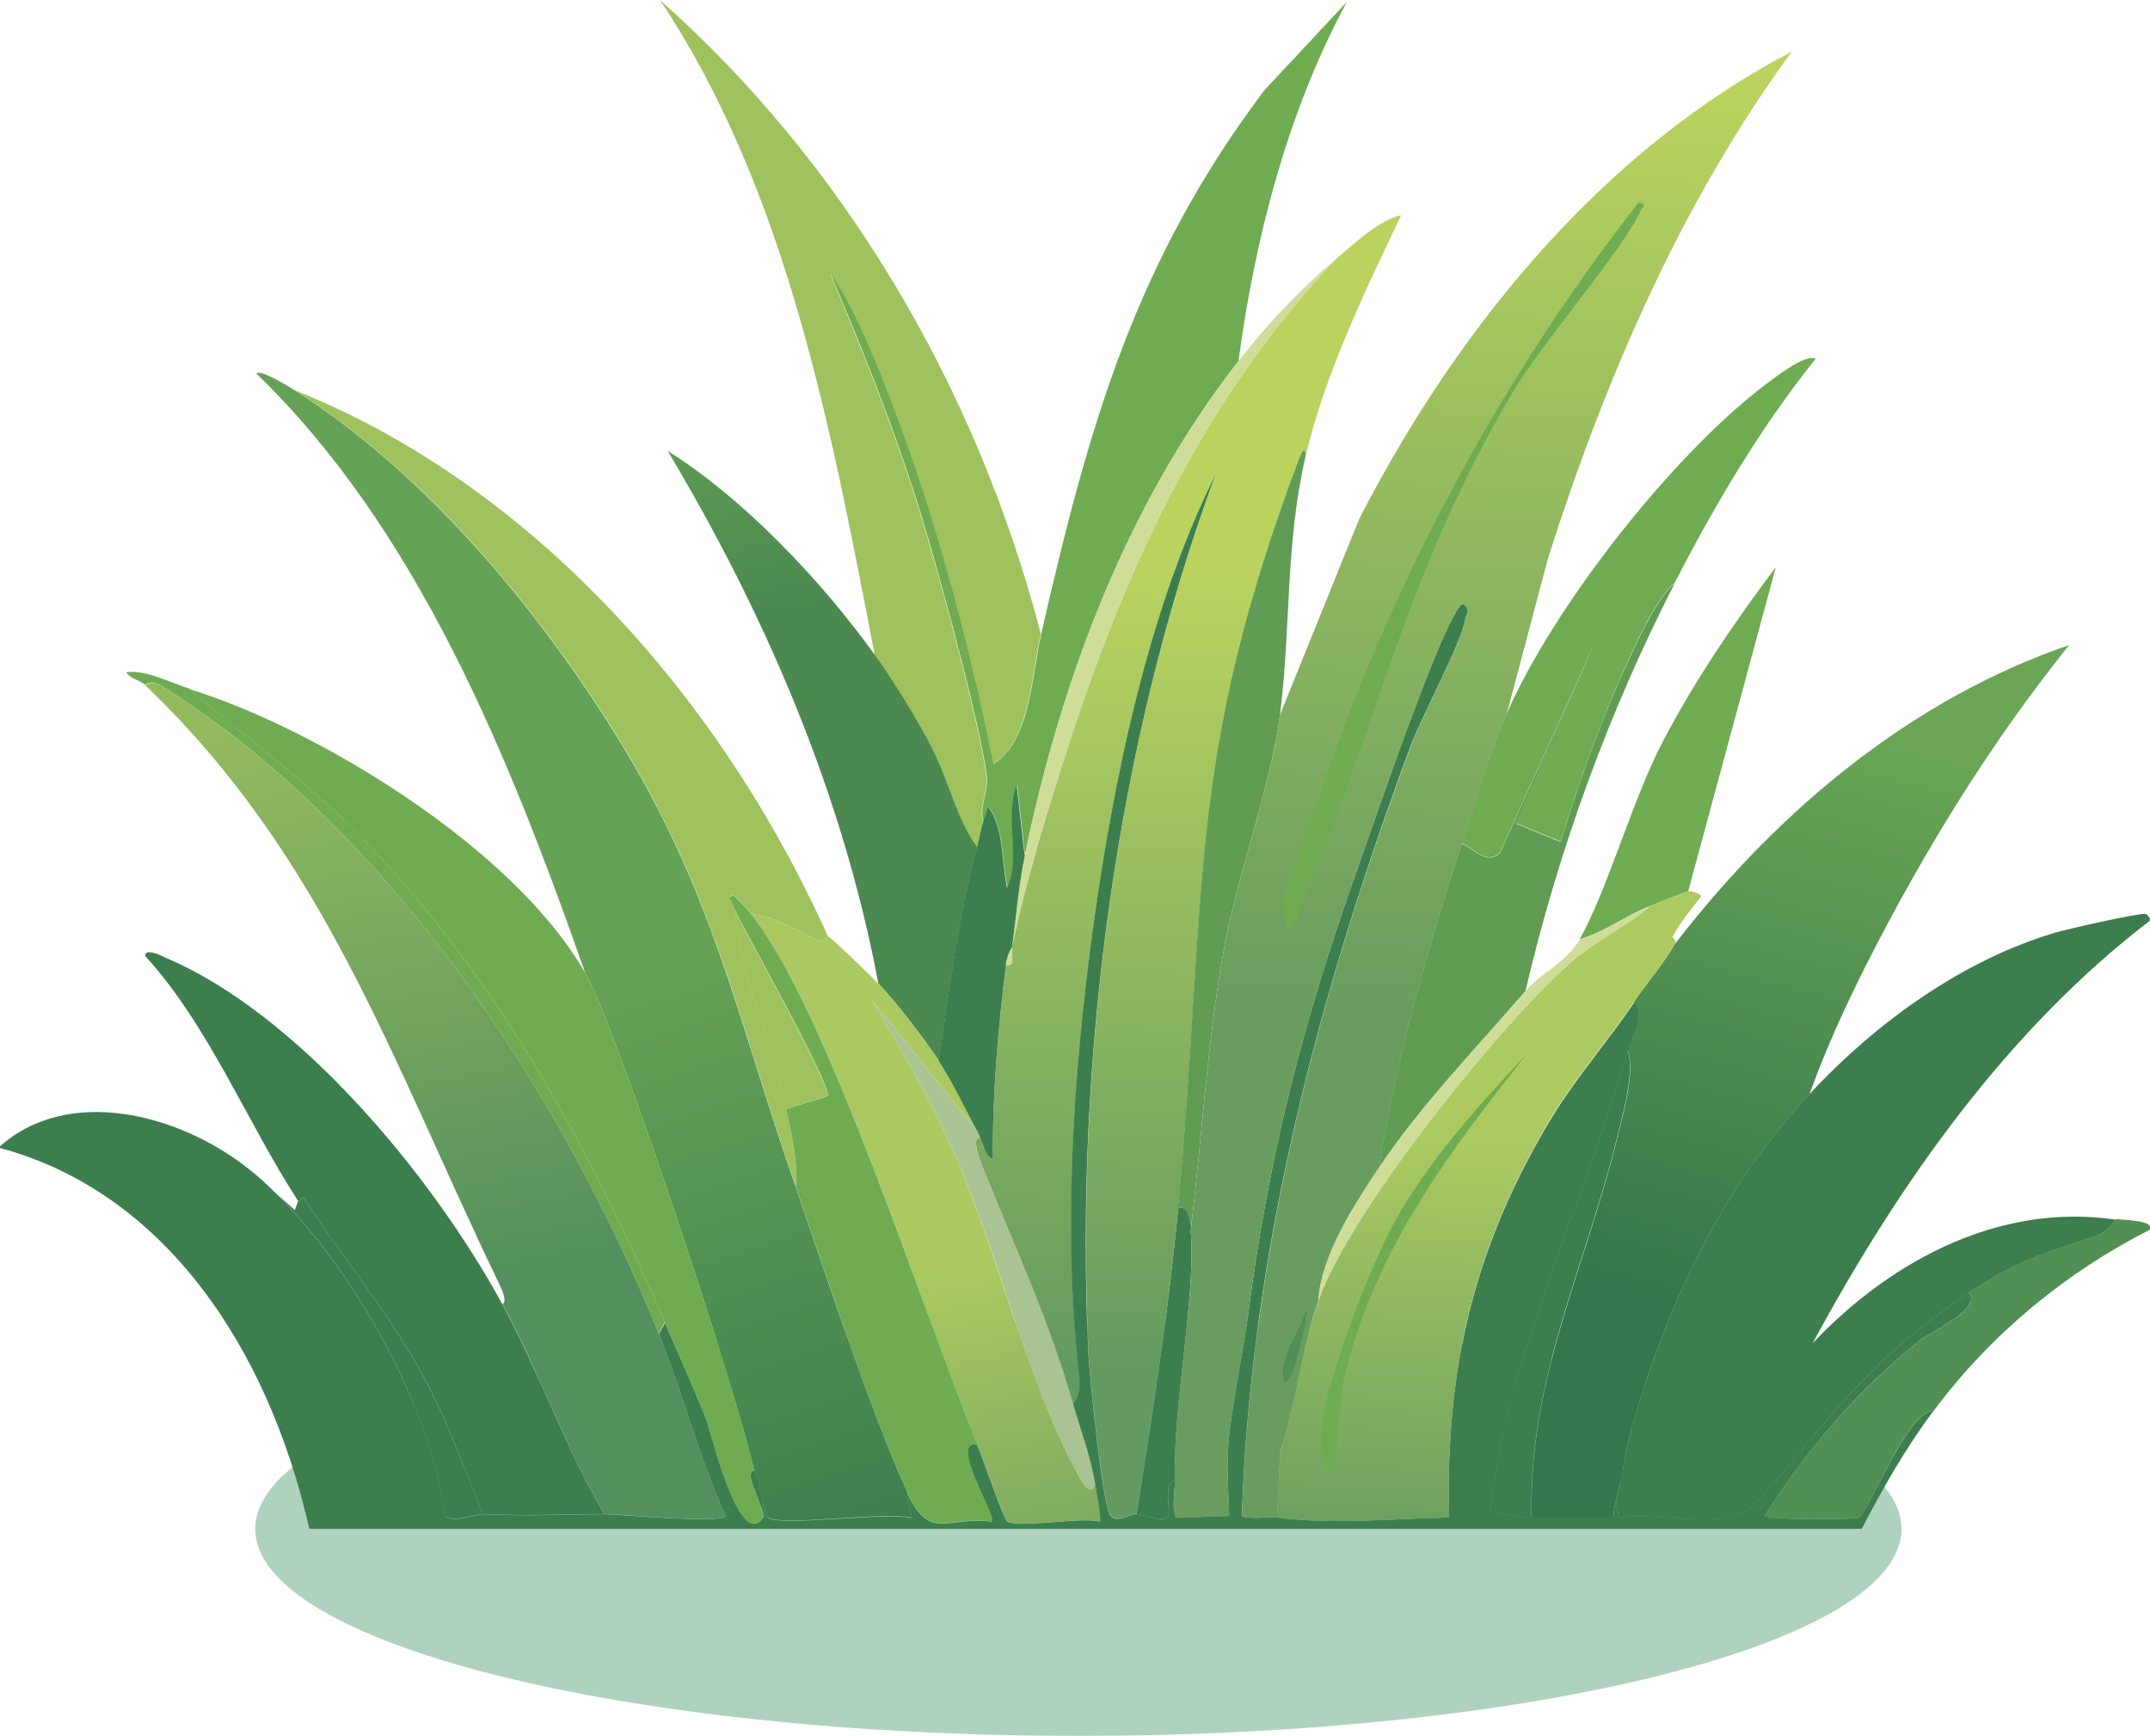
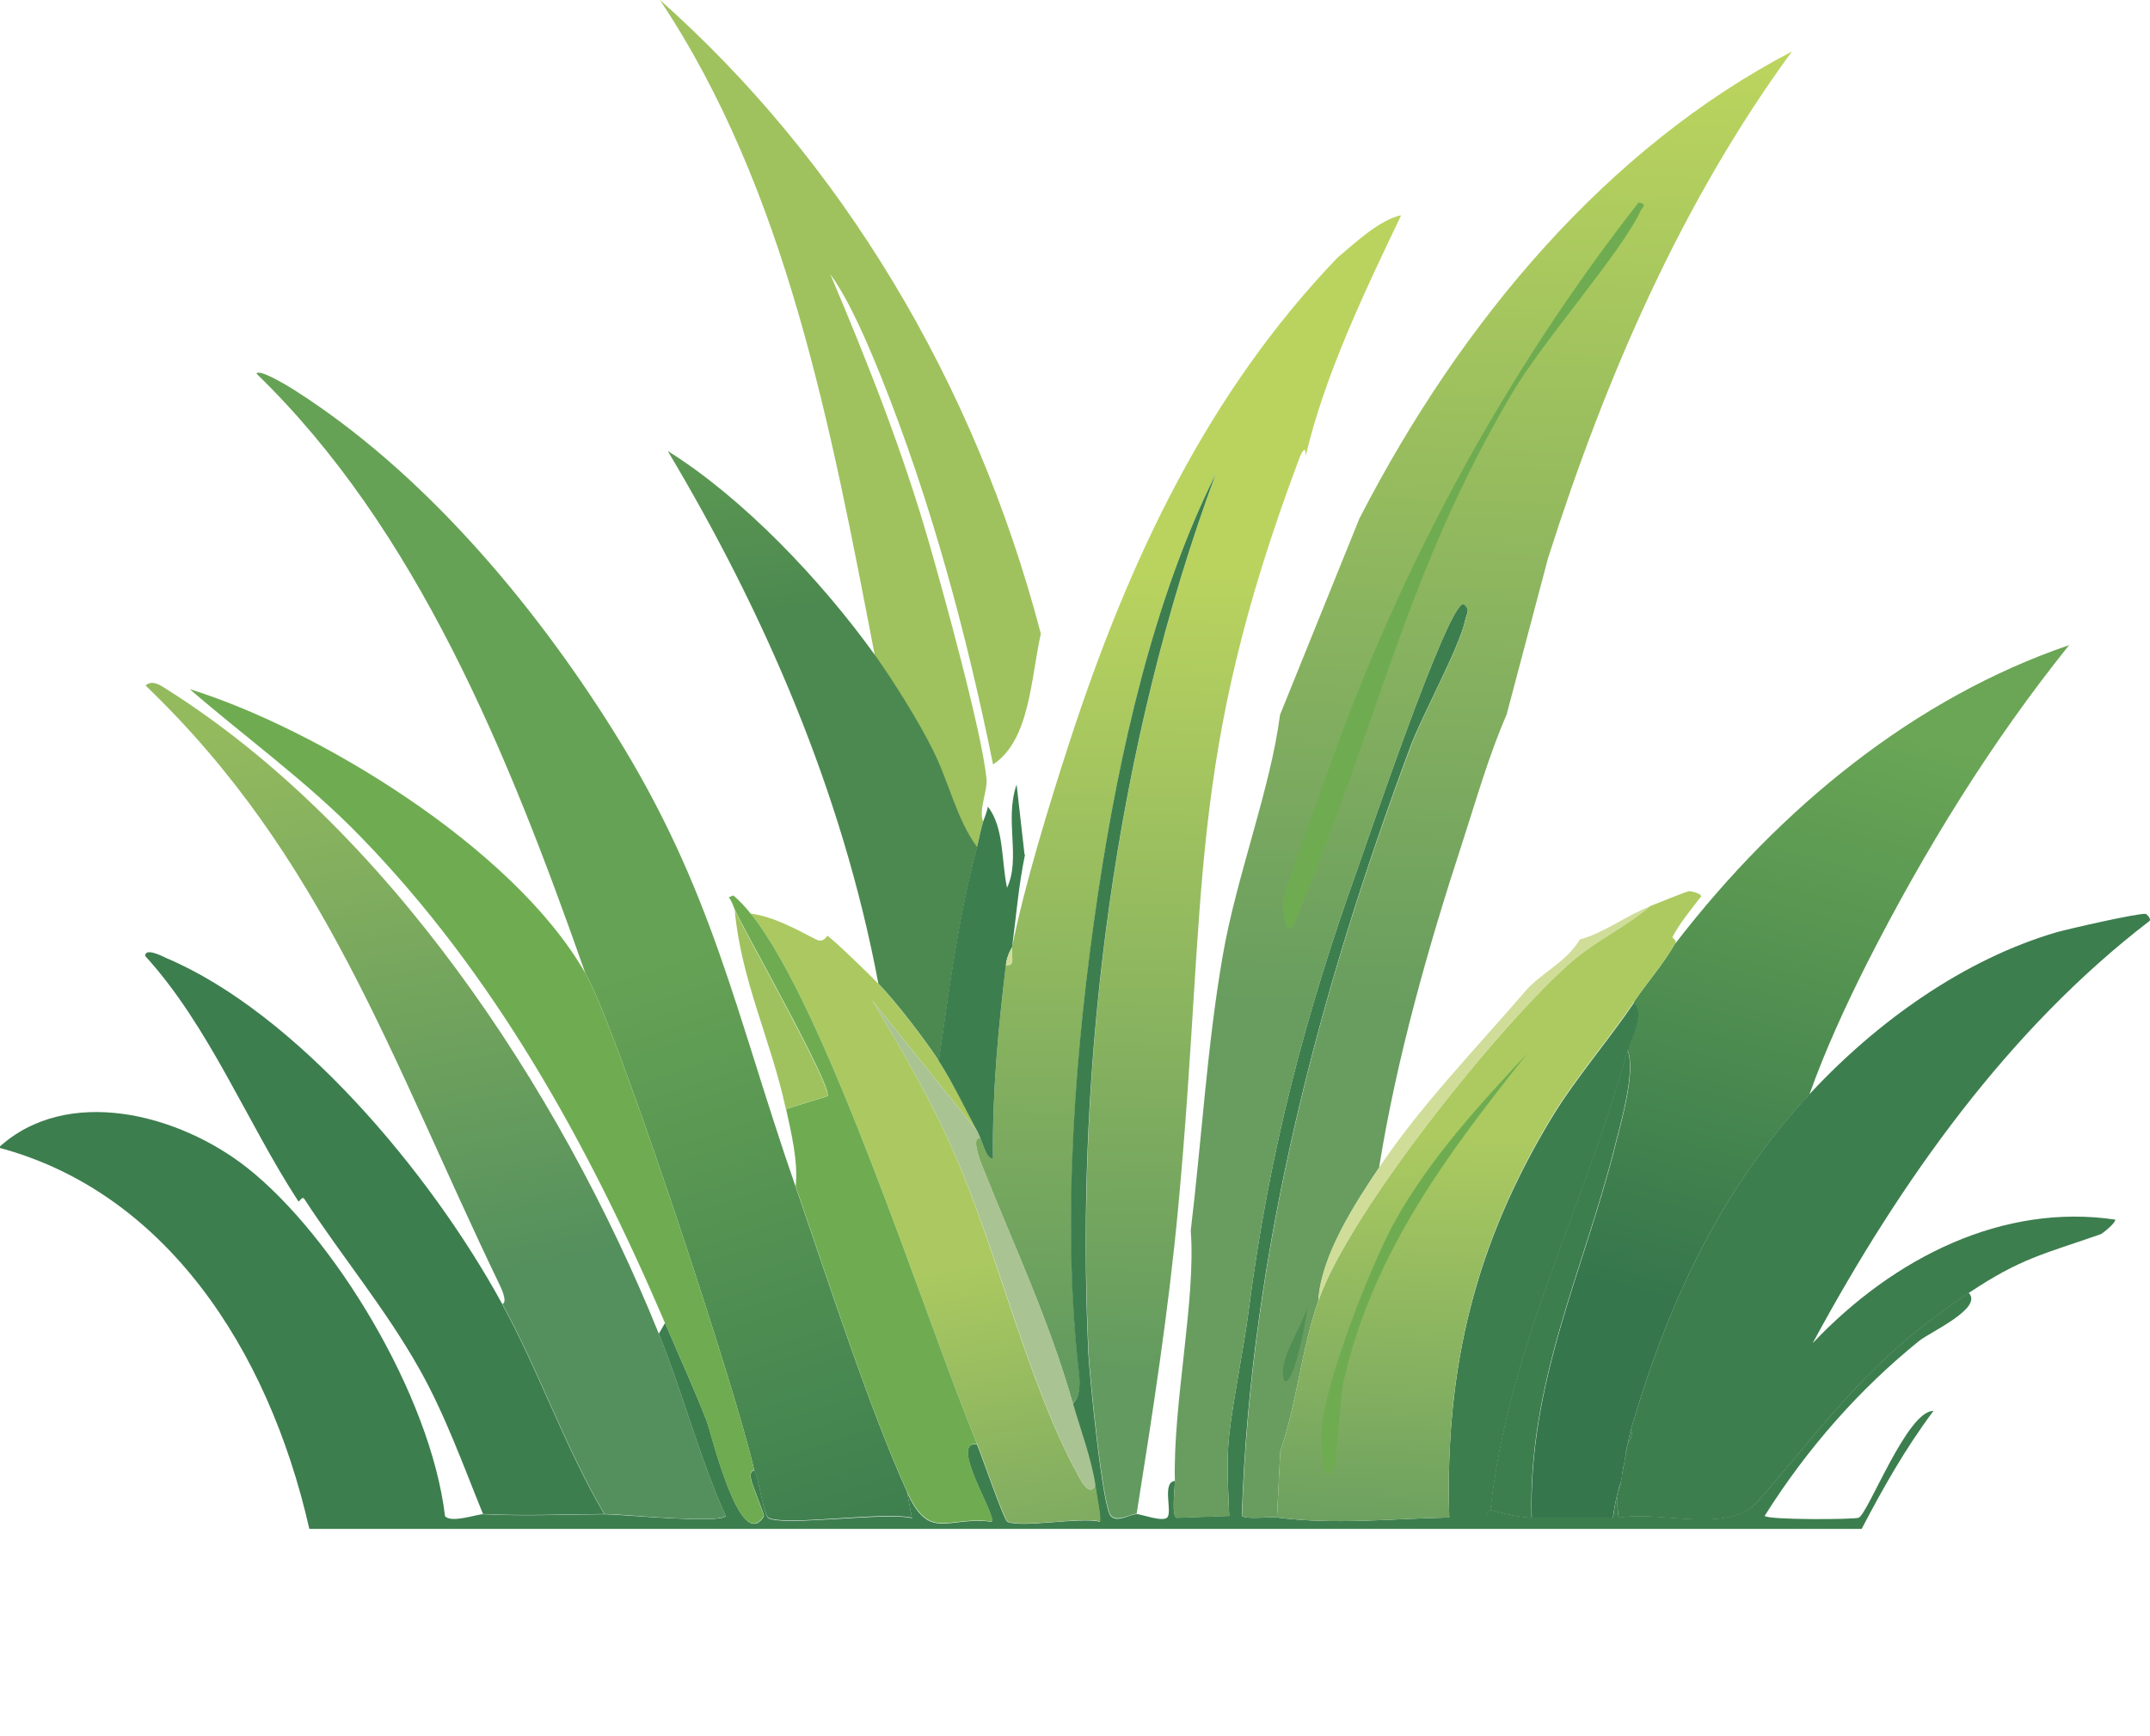
<svg xmlns="http://www.w3.org/2000/svg" id="Ebene_2" data-name="Ebene 2" viewBox="0 0 92.23 74.48">
  <defs>
    <style>
      .cls-1 {
        fill: none;
      }

      .cls-2 {
        fill: #aac393;
      }

      .cls-3 {
        fill: #6fac51;
      }

      .cls-4 {
        fill: url(#Unbenannter_Verlauf_2);
      }

      .cls-5 {
        fill: url(#Unbenannter_Verlauf_4);
      }

      .cls-6 {
        fill: url(#Unbenannter_Verlauf_3);
      }

      .cls-7 {
        fill: url(#Unbenannter_Verlauf_8);
      }

      .cls-8 {
        fill: url(#Unbenannter_Verlauf_6);
      }

      .cls-9 {
        fill: url(#Unbenannter_Verlauf_7);
      }

      .cls-10 {
        fill: url(#Unbenannter_Verlauf_5);
      }

      .cls-11 {
        fill: url(#Unbenannter_Verlauf_9);
      }

      .cls-12 {
        fill: #027235;
      }

      .cls-13 {
        clip-path: url(#clippath-11);
      }

      .cls-14 {
        clip-path: url(#clippath-16);
      }

      .cls-15 {
        clip-path: url(#clippath-10);
      }

      .cls-16 {
        clip-path: url(#clippath-15);
      }

      .cls-17 {
        clip-path: url(#clippath-13);
      }

      .cls-18 {
        clip-path: url(#clippath-14);
      }

      .cls-19 {
        clip-path: url(#clippath-12);
      }

      .cls-20 {
        clip-path: url(#clippath-1);
      }

      .cls-21 {
        clip-path: url(#clippath-3);
      }

      .cls-22 {
        clip-path: url(#clippath-4);
      }

      .cls-23 {
        clip-path: url(#clippath-2);
      }

      .cls-24 {
        clip-path: url(#clippath-7);
      }

      .cls-25 {
        clip-path: url(#clippath-6);
      }

      .cls-26 {
        clip-path: url(#clippath-9);
      }

      .cls-27 {
        clip-path: url(#clippath-8);
      }

      .cls-28 {
        clip-path: url(#clippath-5);
      }

      .cls-29 {
        fill: #9fc25e;
      }

      .cls-30 {
        fill: #cfdd99;
      }

      .cls-31 {
        fill: #3d7e4f;
      }

      .cls-32 {
        opacity: .32;
      }

      .cls-33 {
        fill: #528f54;
      }

      .cls-34 {
        fill: #609c54;
      }

      .cls-35 {
        clip-path: url(#clippath);
      }
    </style>
    <clipPath id="clippath">
      <rect class="cls-1" width="92.23" height="74.48" />
    </clipPath>
    <clipPath id="clippath-1">
      <rect class="cls-1" y="0" width="92.23" height="74.48" />
    </clipPath>
    <clipPath id="clippath-2">
      <rect class="cls-1" x="10.95" y="56.71" width="70.62" height="17.77" />
    </clipPath>
    <clipPath id="clippath-3">
      <rect class="cls-1" x="10.95" y="56.71" width="70.62" height="17.77" />
    </clipPath>
    <clipPath id="clippath-4">
      <path class="cls-1" d="M57.37,11.06c-5.51,5.75-8.9,12.82-11.49,20.78-.85,2.61-1.92,6.09-2.46,8.77-.07.34.18.87-.27.79-.33,2.75-.59,5.51-.55,8.3-.31.01-.41-.61-.55-.87-.47-.09.11,1.28.14,1.34,1.36,3.42,2.78,6.39,3.83,10.04.34-.28.32-.93.27-1.34-.74-6.59-.15-14.05.82-20.55.91-6.08,2.4-12.69,5.06-18.02-4.29,11.55-6.07,25.17-5.47,37.78.04.82.6,6.61.96,6.95.19.19.47.1.72.02.15-.05.28-.1.38-.1.69-4.35,1.37-8.72,1.78-13.12,1.27-13.58.3-19.13,5.2-32.17.05-.14.29-.67.27-.08.8-3.48,2.6-7.21,4.1-10.35h0c-.96.22-1.95,1.17-2.73,1.82" />
    </clipPath>
    <linearGradient id="Unbenannter_Verlauf_9" data-name="Unbenannter Verlauf 9" x1="-3806.15" y1="697.49" x2="-3805.15" y2="697.49" gradientTransform="translate(-165303.85 -30268.39) rotate(-180) scale(43.45 -43.45)" gradientUnits="userSpaceOnUse">
      <stop offset="0" stop-color="#bad35f" />
      <stop offset=".2" stop-color="#bad35f" />
      <stop offset="1" stop-color="#629a5f" />
    </linearGradient>
    <clipPath id="clippath-5">
      <path class="cls-1" d="M11.01,16.04c6.87,6.66,10.78,16.26,14.09,25.69,1.37,2.39,6.57,18.2,7.25,21.34.19.3.39,1.92.62,2.05.33.19,1.71.11,3.1.02,1.27-.08,2.54-.15,3.05-.02l-.21-1.11c-1.65-3.66-3.42-9.17-4.79-13.12-2.59-7.47-3.53-12.71-7.8-19.52-3.57-5.7-8.31-11.21-13.67-14.62-.17-.11-1.22-.76-1.55-.76-.05,0-.08.01-.09.04" />
    </clipPath>
    <linearGradient id="Unbenannter_Verlauf_2" data-name="Unbenannter Verlauf 2" x1="-3768.37" y1="750.89" x2="-3767.37" y2="750.89" gradientTransform="translate(-20136.83 101222.3) rotate(90) scale(26.85 -26.85)" gradientUnits="userSpaceOnUse">
      <stop offset="0" stop-color="#66a255" />
      <stop offset="1" stop-color="#3d7e4f" />
    </linearGradient>
    <clipPath id="clippath-6">
      <path class="cls-1" d="M71.87,40.46c-.53.93-1.19,1.66-1.78,2.53.47.51-.12,1.48-.27,2.06.37.89-.27,3.08-.55,4.19-1.33,5.28-3.72,10.09-3.56,15.89.61,0,1.22,0,1.83,0,.55,0,1.1,0,1.65,0,.05-.39.11-.72.21-1.11.04-.18.12-.38.14-.47.06-.25.05-.45.14-.79.06-.22.03-.41.14-.79.05-.18.06-.35.14-.63,1.63-5.58,3.91-10.35,7.66-14.38.67-1.89,1.57-3.84,2.46-5.61,2.49-4.9,5.34-9.51,8.68-13.67-6.58,2.25-12.36,6.92-16.89,12.8" />
    </clipPath>
    <linearGradient id="Unbenannter_Verlauf_3" data-name="Unbenannter Verlauf 3" x1="-3850.75" y1="745.04" x2="-3849.75" y2="745.04" gradientTransform="translate(-100527.98 -19419.97) rotate(-180) scale(26.13 -26.13)" gradientUnits="userSpaceOnUse">
      <stop offset="0" stop-color="#6aa655" />
      <stop offset="1" stop-color="#35764c" />
    </linearGradient>
    <clipPath id="clippath-7">
      <rect class="cls-1" y="0" width="92.23" height="74.48" />
    </clipPath>
    <clipPath id="clippath-8">
      <path class="cls-1" d="M6.23,29.4c7.68,7.35,10.51,15.97,15.18,25.68.06.12.39.79.14.87,1.59,2.91,2.7,6.16,4.38,9.01.24,0,.95.05,1.77.11,1.46.1,3.27.19,3.43-.03-1.13-2.51-1.83-5.25-2.87-7.82-4.31-10.66-11.75-21.75-21.13-27.66-.17-.11-.39-.26-.61-.26-.09,0-.19.03-.27.11" />
    </clipPath>
    <linearGradient id="Unbenannter_Verlauf_4" data-name="Unbenannter Verlauf 4" x1="-3786.08" y1="763.37" x2="-3785.08" y2="763.37" gradientTransform="translate(-19071.09 94719.4) rotate(90) scale(25.01 -25.01)" gradientUnits="userSpaceOnUse">
      <stop offset="0" stop-color="#94ba5e" />
      <stop offset="1" stop-color="#54905d" />
    </linearGradient>
    <clipPath id="clippath-9">
      <rect class="cls-1" y="0" width="92.23" height="74.48" />
    </clipPath>
    <clipPath id="clippath-10">
      <path class="cls-1" d="M41.92,61.96c.19.45,1.15,3.24,1.3,3.32.29.15,1.15.08,2.01.02.78-.06,1.58-.12,1.96-.02.08-.05-.17-1.34-.2-1.58-.25.62-.68-.29-.82-.55-2.07-3.81-3.39-9.44-5.2-13.59-1-2.3-2.28-4.53-3.56-6.64l4.51,5.61c-.5-.93-1.08-2.16-1.64-3-.64-.97-1.82-2.51-2.6-3.32-.3-.32-1.96-1.93-2.19-2.06-.01,0-.03.05-.08.1-.07.08-.2.16-.4.06-.9-.46-1.82-.98-2.8-1.11,3.29,4.12,7.37,17.08,9.71,22.76" />
    </clipPath>
    <linearGradient id="Unbenannter_Verlauf_5" data-name="Unbenannter Verlauf 5" x1="-3783.35" y1="818.62" x2="-3782.35" y2="818.62" gradientTransform="translate(-15000.27 69555.08) rotate(90) scale(18.37 -18.37)" gradientUnits="userSpaceOnUse">
      <stop offset="0" stop-color="#abc960" />
      <stop offset="1" stop-color="#669b61" />
    </linearGradient>
    <clipPath id="clippath-11">
      <path class="cls-1" d="M28.65,19.36c4.12,6.9,7.48,14.59,9.03,22.84.78.81,1.96,2.35,2.6,3.32.44-3.07.84-6.18,1.64-9.17-.9-1.23-1.19-2.76-1.91-4.19-.62-1.24-1.67-2.92-2.46-4.03-2.34-3.26-5.69-6.77-8.89-8.77h0Z" />
    </clipPath>
    <linearGradient id="Unbenannter_Verlauf_6" data-name="Unbenannter Verlauf 6" x1="-3799.38" y1="890.94" x2="-3798.38" y2="890.94" gradientTransform="translate(-12122.24 51873.65) rotate(90) scale(13.65 -13.65)" gradientUnits="userSpaceOnUse">
      <stop offset="0" stop-color="#6ba755" />
      <stop offset="1" stop-color="#4c8950" />
    </linearGradient>
    <clipPath id="clippath-12">
-       <rect class="cls-1" y="0" width="92.23" height="74.48" />
-     </clipPath>
+       </clipPath>
    <clipPath id="clippath-13">
      <path class="cls-1" d="M58.33,22.21l-3.42,8.46c-.41,3.19-1.88,6.96-2.46,10.35-.67,3.86-.9,7.88-1.37,11.78.23,2.95-.77,7.45-.68,10.75,0,.34-.15,1.48.07,1.58l2.26-.08c-.05-1.26-.12-2.41,0-3.48.15-1.39.64-3.83.82-5.22.89-6.98,2.48-12.89,4.65-18.97.44-1.22,3.92-11.54,4.58-11.46.33.26.13.42.07.71-.25,1.17-1.81,4-2.32,5.37-3.9,10.43-6.87,21.59-7.25,33.03.07.12.57.1.98.08.23,0,.43-.02.52,0l.14-2.84c.72-2.08.91-4.41,1.64-6.48.12-1.92,1.56-4.14,2.6-5.69.74-4.65,2.11-9.48,3.56-13.91.6-1.85,1.14-3.76,1.91-5.53l1.78-6.72c2.5-7.85,5.77-15.33,10.46-21.73-7.86,4.1-14.15,11.49-18.53,19.99" />
    </clipPath>
    <linearGradient id="Unbenannter_Verlauf_7" data-name="Unbenannter Verlauf 7" x1="-3809.63" y1="703" x2="-3808.63" y2="703" gradientTransform="translate(-154882.17 -28561.98) rotate(-180) scale(40.68 -40.68)" gradientUnits="userSpaceOnUse">
      <stop offset="0" stop-color="#bbd45e" />
      <stop offset="1" stop-color="#689d5f" />
    </linearGradient>
    <clipPath id="clippath-14">
      <rect class="cls-1" y="0" width="92.23" height="74.48" />
    </clipPath>
    <clipPath id="clippath-15">
      <path class="cls-1" d="M72.42,38.25c-.11.01-1.38.53-1.64.63-1.07.91-2.27,1.44-3.35,2.37-2.97,2.57-9.5,10.66-10.87,14.54-.73,2.07-.92,4.4-1.64,6.48l-.14,2.84c2.5.32,4.9.05,7.39,0-.2-6.55,1.17-11.83,4.37-17.15,1.04-1.72,2.44-3.32,3.56-4.98.58-.87,1.25-1.6,1.78-2.53.05-.08-.14-.22-.14-.24.33-.62.81-1.2,1.23-1.74.02-.16-.5-.24-.54-.24h0" />
    </clipPath>
    <linearGradient id="Unbenannter_Verlauf_8" data-name="Unbenannter Verlauf 8" x1="-3825.6" y1="800.4" x2="-3824.6" y2="800.4" gradientTransform="translate(-75909.12 -15844.99) rotate(-180) scale(19.86 -19.86)" gradientUnits="userSpaceOnUse">
      <stop offset="0" stop-color="#acca60" />
      <stop offset="1" stop-color="#619960" />
    </linearGradient>
    <clipPath id="clippath-16">
      <rect class="cls-1" y="0" width="92.23" height="74.48" />
    </clipPath>
  </defs>
  <g id="Ebene_1-2" data-name="Ebene 1">
    <g class="cls-35">
      <g class="cls-20">
        <g class="cls-32">
          <g class="cls-23">
            <g class="cls-21">
-               <path class="cls-12" d="M81.57,65.6c0,4.91-15.81,8.88-35.31,8.88s-35.31-3.98-35.31-8.88,15.81-8.88,35.31-8.88,35.31,3.98,35.31,8.88" />
-             </g>
+               </g>
          </g>
        </g>
      </g>
      <g class="cls-22">
        <rect class="cls-11" x="22.75" y="27.66" width="56.19" height="19.17" transform="translate(13.02 87.65) rotate(-89.34)" />
      </g>
      <g class="cls-28">
        <rect class="cls-4" x="4.11" y="12.87" width="41.9" height="55.56" transform="translate(-11.28 9.67) rotate(-17.9)" />
      </g>
      <g class="cls-25">
        <rect class="cls-6" x="56.03" y="30.27" width="42.25" height="32.24" transform="translate(12.11 108.64) rotate(-74.76)" />
      </g>
      <g class="cls-24">
        <path class="cls-31" d="M48.76,64.96c.2.01,1.08.34,1.3.16.26-.21-.24-1.52.34-1.58,0,.34-.15,1.48.07,1.58l2.26-.08c-.05-1.27-.12-2.41,0-3.48.15-1.39.64-3.83.82-5.22.89-6.98,2.48-12.89,4.65-18.97.44-1.22,3.92-11.54,4.58-11.46.33.25.13.42.07.71-.25,1.17-1.81,4-2.33,5.37-3.89,10.43-6.87,21.59-7.25,33.04.11.18,1.23.04,1.5.08,2.5.32,4.9.05,7.38,0,.52-.01,1.05.01,1.57,0,.11,0,0-.31.21-.32.1,0,1.08.32,1.78.32,1.16-.01,2.32,0,3.49,0,.05-.4.11-.72.2-1.11-.01.22-.05,1.01.07,1.11,1.79-.31,4.69.73,5.95-.71,3.24-3.72,4.71-6.03,9.03-8.93.65.65-1.66,1.69-2.12,2.06-2.55,2.06-4.8,4.6-6.63,7.51.12.18,3.84.16,4.03.08.41-.17,2.09-4.62,3.21-4.58-1.18,1.57-2.15,3.28-3.08,5.06H13.27c-1.78-7.84-6.27-14.49-13.33-16.36,2.93-2.69,7.72-1.46,10.67.87,3.69,2.92,7.86,9.73,8.48,14.94.26.32,1.39-.09,1.64-.08,1.79.09,3.43.01,5.2,0,.66,0,4.95.42,5.2.08-1.13-2.51-1.83-5.25-2.87-7.82l.27-.47c.59,1.39,1.23,2.78,1.78,4.19.2.51,1.44,5.76,2.46,4.11.04-.07-.51-1.35-.55-1.58-.08-.43.14-.37.14-.4.19.3.39,1.93.61,2.06.64.36,5.1-.28,6.15,0l-.21-1.11c.96,2.13,1.73,1.02,3.62,1.26.28-.17-1.87-3.49-.62-3.32.19.45,1.15,3.24,1.3,3.32.55.28,3.17-.21,3.96,0,.08-.05-.17-1.34-.2-1.58-.18-1.15-.64-2.36-.96-3.48.34-.28.32-.93.27-1.34-.75-6.59-.15-14.05.82-20.55.91-6.07,2.4-12.69,5.06-18.02-4.29,11.55-6.07,25.17-5.47,37.78.04.82.6,6.61.96,6.95.3.3.83-.09,1.09-.08" />
        <path class="cls-31" d="M90.74,52.32c.03.16-.58.62-.61.63-2.46.86-3.44,1.03-5.68,2.53-4.32,2.9-5.79,5.21-9.03,8.93-1.25,1.44-4.16.4-5.95.71-.11-.09-.08-.89-.07-1.11,0-.02.1-.14.14-.47.02-.2.1-.57.14-.79.05-.28.09-.5.14-.79,0-.03.27-.33.14-.63,1.63-5.58,3.91-10.35,7.66-14.38,2.93-3.16,6.67-5.8,10.6-6.95.53-.15,3.51-.83,3.83-.79.02,0,.28.24.14.32-6,4.61-10.64,11.08-14.43,18.1,3.49-3.69,8.18-6.02,12.99-5.3" />
      </g>
      <g class="cls-27">
        <rect class="cls-5" x="3.14" y="27.32" width="31.06" height="39.92" transform="translate(-8.35 4.22) rotate(-10.56)" />
      </g>
      <g class="cls-26">
        <path class="cls-29" d="M44.65,27.19c-.43,1.89-.46,4.57-2.05,5.61-1.15-5.67-2.67-11.3-4.79-16.6-.58-1.44-1.36-3.29-2.19-4.43,1.59,3.75,3.1,7.57,4.24,11.54.56,1.94,2.27,8.11,2.46,10.12.05.49-.36,1.38-.14,1.82-.12.32-.18.76-.27,1.11-.91-1.23-1.19-2.76-1.92-4.19-.62-1.24-1.67-2.92-2.46-4.03C35.64,18.3,33.73,8.13,28.31,0c7.75,6.88,13.5,16.35,16.34,27.19" />
        <path class="cls-31" d="M21.54,55.95c1.59,2.91,2.7,6.16,4.38,9.01-1.77.01-3.41.09-5.2,0-.85-2.09-1.64-4.3-2.74-6.24-1.42-2.53-3.38-4.9-4.92-7.27-.11-.17-.22.17-.27.08-2.2-3.38-3.83-7.52-6.56-10.51-.02-.39.78.03.89.08,5.56,2.35,11.32,9.16,14.43,14.86" />
-         <path class="cls-3" d="M53.13,15.49c-4.66,5.97-7.55,13.4-9.16,21.18l-.34-3c-.53,1.54.19,3.14-.41,4.43-.26-1.17-.13-2.57-.82-3.48-.06.23-.13.42-.2.63-.22-.44.18-1.33.14-1.82-.19-2-1.9-8.18-2.46-10.12-1.14-3.97-2.65-7.79-4.24-11.54.83,1.14,1.61,2.98,2.19,4.42,2.12,5.3,3.64,10.93,4.79,16.6,1.59-1.04,1.62-3.72,2.05-5.61,2.08-9.12,4.09-16.03,9.57-23.31L57.78.08c-2.5,4.61-3.94,10.06-4.65,15.41" />
        <path class="cls-3" d="M25.1,41.73c1.37,2.39,6.57,18.2,7.25,21.34,0,.02-.21-.03-.14.4.04.23.59,1.51.55,1.58-1.02,1.65-2.26-3.6-2.46-4.11-.55-1.41-1.18-2.8-1.78-4.19-3.34-7.8-7.38-15.02-13.06-20.86-2.28-2.35-4.88-4.21-7.32-6.32,5.34,1.65,13.84,6.72,16.96,12.17" />
      </g>
      <g class="cls-15">
        <rect class="cls-10" x="29.92" y="38.03" width="19.64" height="28.55" transform="translate(-8.98 8.24) rotate(-10.64)" />
      </g>
      <g class="cls-13">
        <rect class="cls-8" x="27.17" y="18.68" width="16.23" height="27.53" transform="translate(-3.54 4.34) rotate(-6.7)" />
      </g>
      <g class="cls-19">
        <path class="cls-29" d="M35.49,40.15s-.14.33-.48.16c-.9-.46-1.81-.98-2.8-1.11-.24-.3-.47-.55-.75-.79l-.2.08c.14.15.19.37.27.55.25,2.98,1.57,5.62,2.19,8.53.22,1,.53,2.29.41,3.32-2.59-7.47-3.53-12.71-7.79-19.52-3.57-5.7-8.31-11.21-13.68-14.62,9.83,3.92,18.07,12.78,22.84,23.39" />
        <path class="cls-3" d="M71.87,24.97c-.89.78-1.77,2.79-2.32,4.03-1.01,2.27-1.87,4.7-2.6,7.11l-1.92-.79,3.35-7.67-4.03,8.93c-.58.54-1.07-.14-1.64-.4.6-1.85,1.14-3.76,1.91-5.53,2.09-4.76,7.16-11.12,11.01-14.07.49-.37,1.78-1.4,2.26-1.19-2.31,2.88-4.28,6.18-6.02,9.56" />
-         <path class="cls-34" d="M71.87,24.97c-2.81,5.48-4.99,11.38-6.43,17.55-2.08,2.42-4.49,4.9-6.29,7.59.74-4.65,2.11-9.48,3.56-13.91.57.25,1.06.93,1.64.4l4.03-8.93-3.35,7.67,1.92.79c.73-2.42,1.59-4.85,2.6-7.11.56-1.24,1.43-3.25,2.32-4.03" />
+         <path class="cls-34" d="M71.87,24.97c-2.81,5.48-4.99,11.38-6.43,17.55-2.08,2.42-4.49,4.9-6.29,7.59.74-4.65,2.11-9.48,3.56-13.91.57.25,1.06.93,1.64.4c.73-2.42,1.59-4.85,2.6-7.11.56-1.24,1.43-3.25,2.32-4.03" />
        <path class="cls-34" d="M56,19.6c-.87,3.79-.62,7.36-1.09,11.06-.41,3.19-1.88,6.96-2.46,10.35-.67,3.86-.9,7.88-1.37,11.78-.03-.39-.13-1.14-.55-.95,1.27-13.58.3-19.13,5.2-32.17.05-.14.29-.67.27-.08" />
        <path class="cls-33" d="M82.94,60.54c-1.13-.04-2.8,4.42-3.21,4.58-.19.08-3.91.1-4.03-.08,1.83-2.91,4.08-5.45,6.63-7.51.46-.37,2.77-1.4,2.12-2.06,2.24-1.5,3.22-1.67,5.68-2.53.04-.01.64-.48.62-.63.14.02,1.82.04,1.44.47-3.51,1.79-6.72,4.38-9.23,7.74" />
        <path class="cls-3" d="M72.41,38.25c-.11.01-1.38.53-1.64.63-1.04.4-1.95,1.13-3.01,1.42,1.16-2.01,2.27-6,3.56-8.46,1.39-2.67,3.1-5.16,4.86-7.51l-3.76,13.91Z" />
        <path class="cls-30" d="M43.42,40.62c.18-1.36.27-2.6.55-3.95,1.61-7.78,4.5-15.21,9.16-21.18,1.27-1.63,2.7-3.14,4.24-4.42-5.51,5.74-8.9,12.82-11.49,20.78-.85,2.61-1.92,6.09-2.46,8.77" />
-         <path class="cls-3" d="M8.14,29.56c2.44,2.11,5.03,3.97,7.32,6.32,5.68,5.85,9.72,13.06,13.06,20.86l-.27.47c-4.31-10.66-11.75-21.75-21.13-27.66-.24-.15-.6-.41-.89-.16-.23-.22-.62-.24-.82-.55.9-.1,1.85.44,2.73.71" />
        <path class="cls-31" d="M12.79,51.53c.06.09.16-.25.27-.08,1.55,2.37,3.5,4.74,4.92,7.27,1.09,1.94,1.89,4.15,2.74,6.24-.25-.01-1.38.4-1.64.08-.62-5.21-4.78-12.02-8.48-14.94l2.05,1.82.14-.4Z" />
        <path class="cls-31" d="M51.08,52.79c.23,2.95-.77,7.45-.68,10.75-.59.06-.08,1.37-.34,1.58-.22.18-1.1-.15-1.3-.16.69-4.35,1.37-8.72,1.78-13.12.42-.19.52.56.55.95" />
      </g>
      <g class="cls-17">
        <rect class="cls-9" x="31.58" y="19.15" width="63.94" height="29.06" transform="translate(27.4 95.87) rotate(-87.75)" />
      </g>
      <g class="cls-18">
        <path class="cls-3" d="M70.29,8.69c.41.06.15.21.07.39-.83,1.77-4.16,5.54-5.47,7.75-4.61,7.79-5.85,14.44-9.16,22.29-.1.23-.21.79-.48.71-.18-.06-.21-1.13-.21-1.19.08-.51,1.61-4.66,1.92-5.53,3.15-8.96,7.73-17.26,13.33-24.42" />
        <path class="cls-33" d="M56.07,56.11c-.02.51-.56,3.29-.96,3.16-.37-.81.7-2.23.96-3.16" />
        <path class="cls-31" d="M43.97,36.67c-.28,1.35-.37,2.59-.55,3.95,0,.04-.22.32-.27.79-.33,2.75-.59,5.51-.55,8.3-.31,0-.41-.62-.55-.87-.05-.09-.09-.23-.14-.32-.5-.93-1.08-2.15-1.64-3,.44-3.07.84-6.18,1.64-9.17.09-.34.16-.78.27-1.11.08-.21.15-.4.2-.63.7.91.57,2.31.82,3.48.6-1.28-.12-2.89.41-4.43l.34,3Z" />
        <path class="cls-2" d="M41.92,48.52c.05.09.09.23.14.32-.47-.08.11,1.28.14,1.34,1.37,3.42,2.78,6.39,3.83,10.04.32,1.11.78,2.33.96,3.48-.25.62-.68-.29-.82-.55-2.06-3.81-3.38-9.44-5.2-13.59-1-2.3-2.28-4.53-3.56-6.64l4.51,5.61Z" />
        <path class="cls-30" d="M43.15,41.41c.06-.47.27-.75.27-.79-.07.34.18.87-.27.79" />
        <path class="cls-3" d="M32.21,39.2c3.29,4.12,7.37,17.08,9.71,22.76-1.25-.17.89,3.15.62,3.32-1.89-.25-2.66.86-3.62-1.26-1.66-3.67-3.42-9.17-4.79-13.12.12-1.03-.19-2.32-.41-3.32l1.78-.55c.23-.38-3.56-7.08-3.97-7.98-.08-.19-.14-.4-.27-.55l.2-.08c.28.24.51.49.75.79" />
        <path class="cls-31" d="M69.82,45.05c-1.79,6.63-5.11,12.67-5.88,19.76-.21,0-.1.31-.2.32-.52.01-1.05-.01-1.57,0-.2-6.55,1.17-11.83,4.38-17.15,1.04-1.72,2.44-3.32,3.56-4.98.47.51-.12,1.48-.27,2.06" />
        <path class="cls-31" d="M65.71,65.12c-.7,0-1.68-.32-1.78-.32.77-7.08,4.09-13.13,5.88-19.76.37.89-.27,3.08-.55,4.19-1.33,5.28-3.72,10.09-3.56,15.89" />
        <path class="cls-31" d="M69.68,62.75c.06-.22.03-.41.14-.79-.04.29-.08.51-.14.79" />
        <path class="cls-31" d="M69.54,63.54c.06-.25.05-.45.14-.79-.04.22-.11.59-.14.79" />
        <path class="cls-31" d="M69.82,61.96c.05-.18.06-.35.14-.63.13.3-.13.6-.14.63" />
        <path class="cls-31" d="M69.41,64.01c.04-.18.11-.38.14-.47-.04.34-.14.45-.14.47" />
      </g>
      <g class="cls-16">
        <rect class="cls-7" x="50.01" y="42.33" width="27.73" height="19.03" transform="translate(10.11 114.11) rotate(-88.25)" />
      </g>
      <g class="cls-14">
        <path class="cls-30" d="M56.55,55.8c.11-1.92,1.56-4.14,2.6-5.69,1.8-2.69,4.21-5.17,6.29-7.59.65-.76,1.78-1.26,2.33-2.21,1.06-.29,1.97-1.02,3.01-1.42-1.07.91-2.27,1.44-3.35,2.37-2.97,2.57-9.5,10.66-10.87,14.54" />
-         <path class="cls-33" d="M54.77,65.12l.14-2.85-.14,2.85Z" />
        <path class="cls-3" d="M65.51,45.21c-3.28,4.14-6.57,8.41-7.86,13.99-.16.7-.32,3.63-.41,3.79-.58,1.02-.57-1.23-.55-1.58.12-2.09,2.2-7.33,3.15-9.01,1.5-2.69,3.63-5.01,5.67-7.19" />
        <path class="cls-29" d="M33.71,47.58c-.62-2.91-1.93-5.55-2.19-8.53.41.91,4.19,7.6,3.97,7.98l-1.78.55Z" />
      </g>
    </g>
  </g>
</svg>